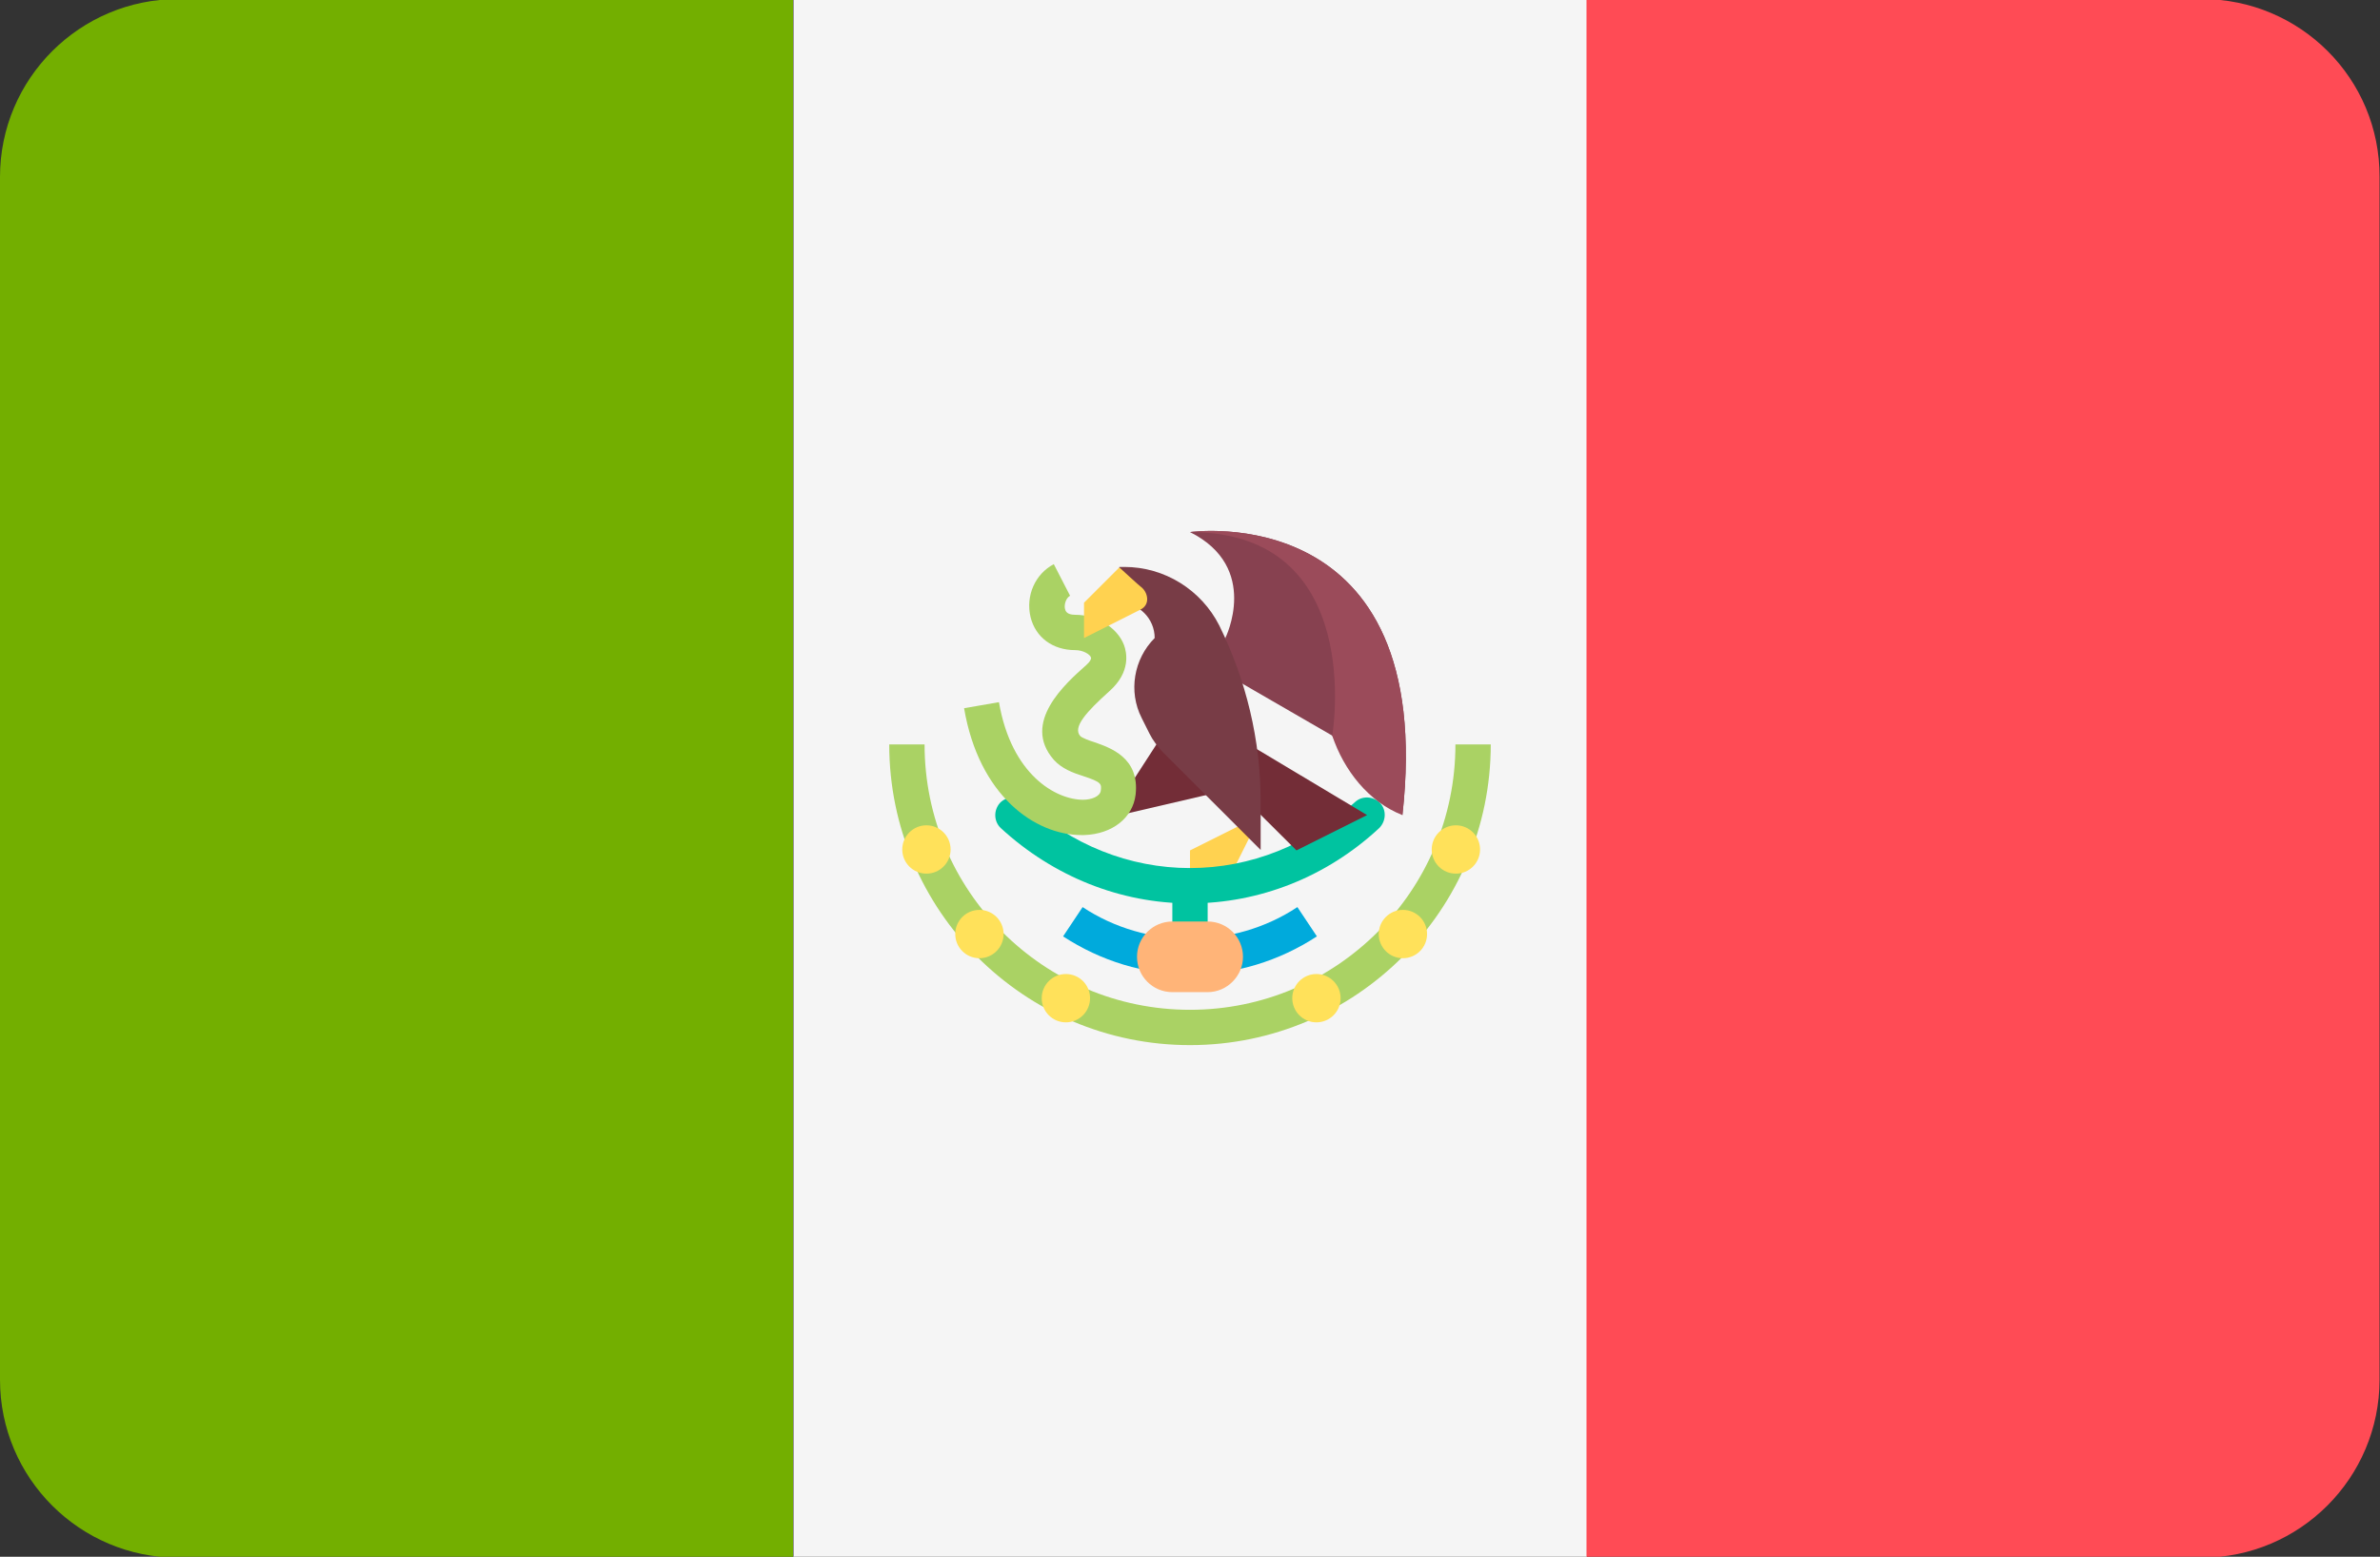
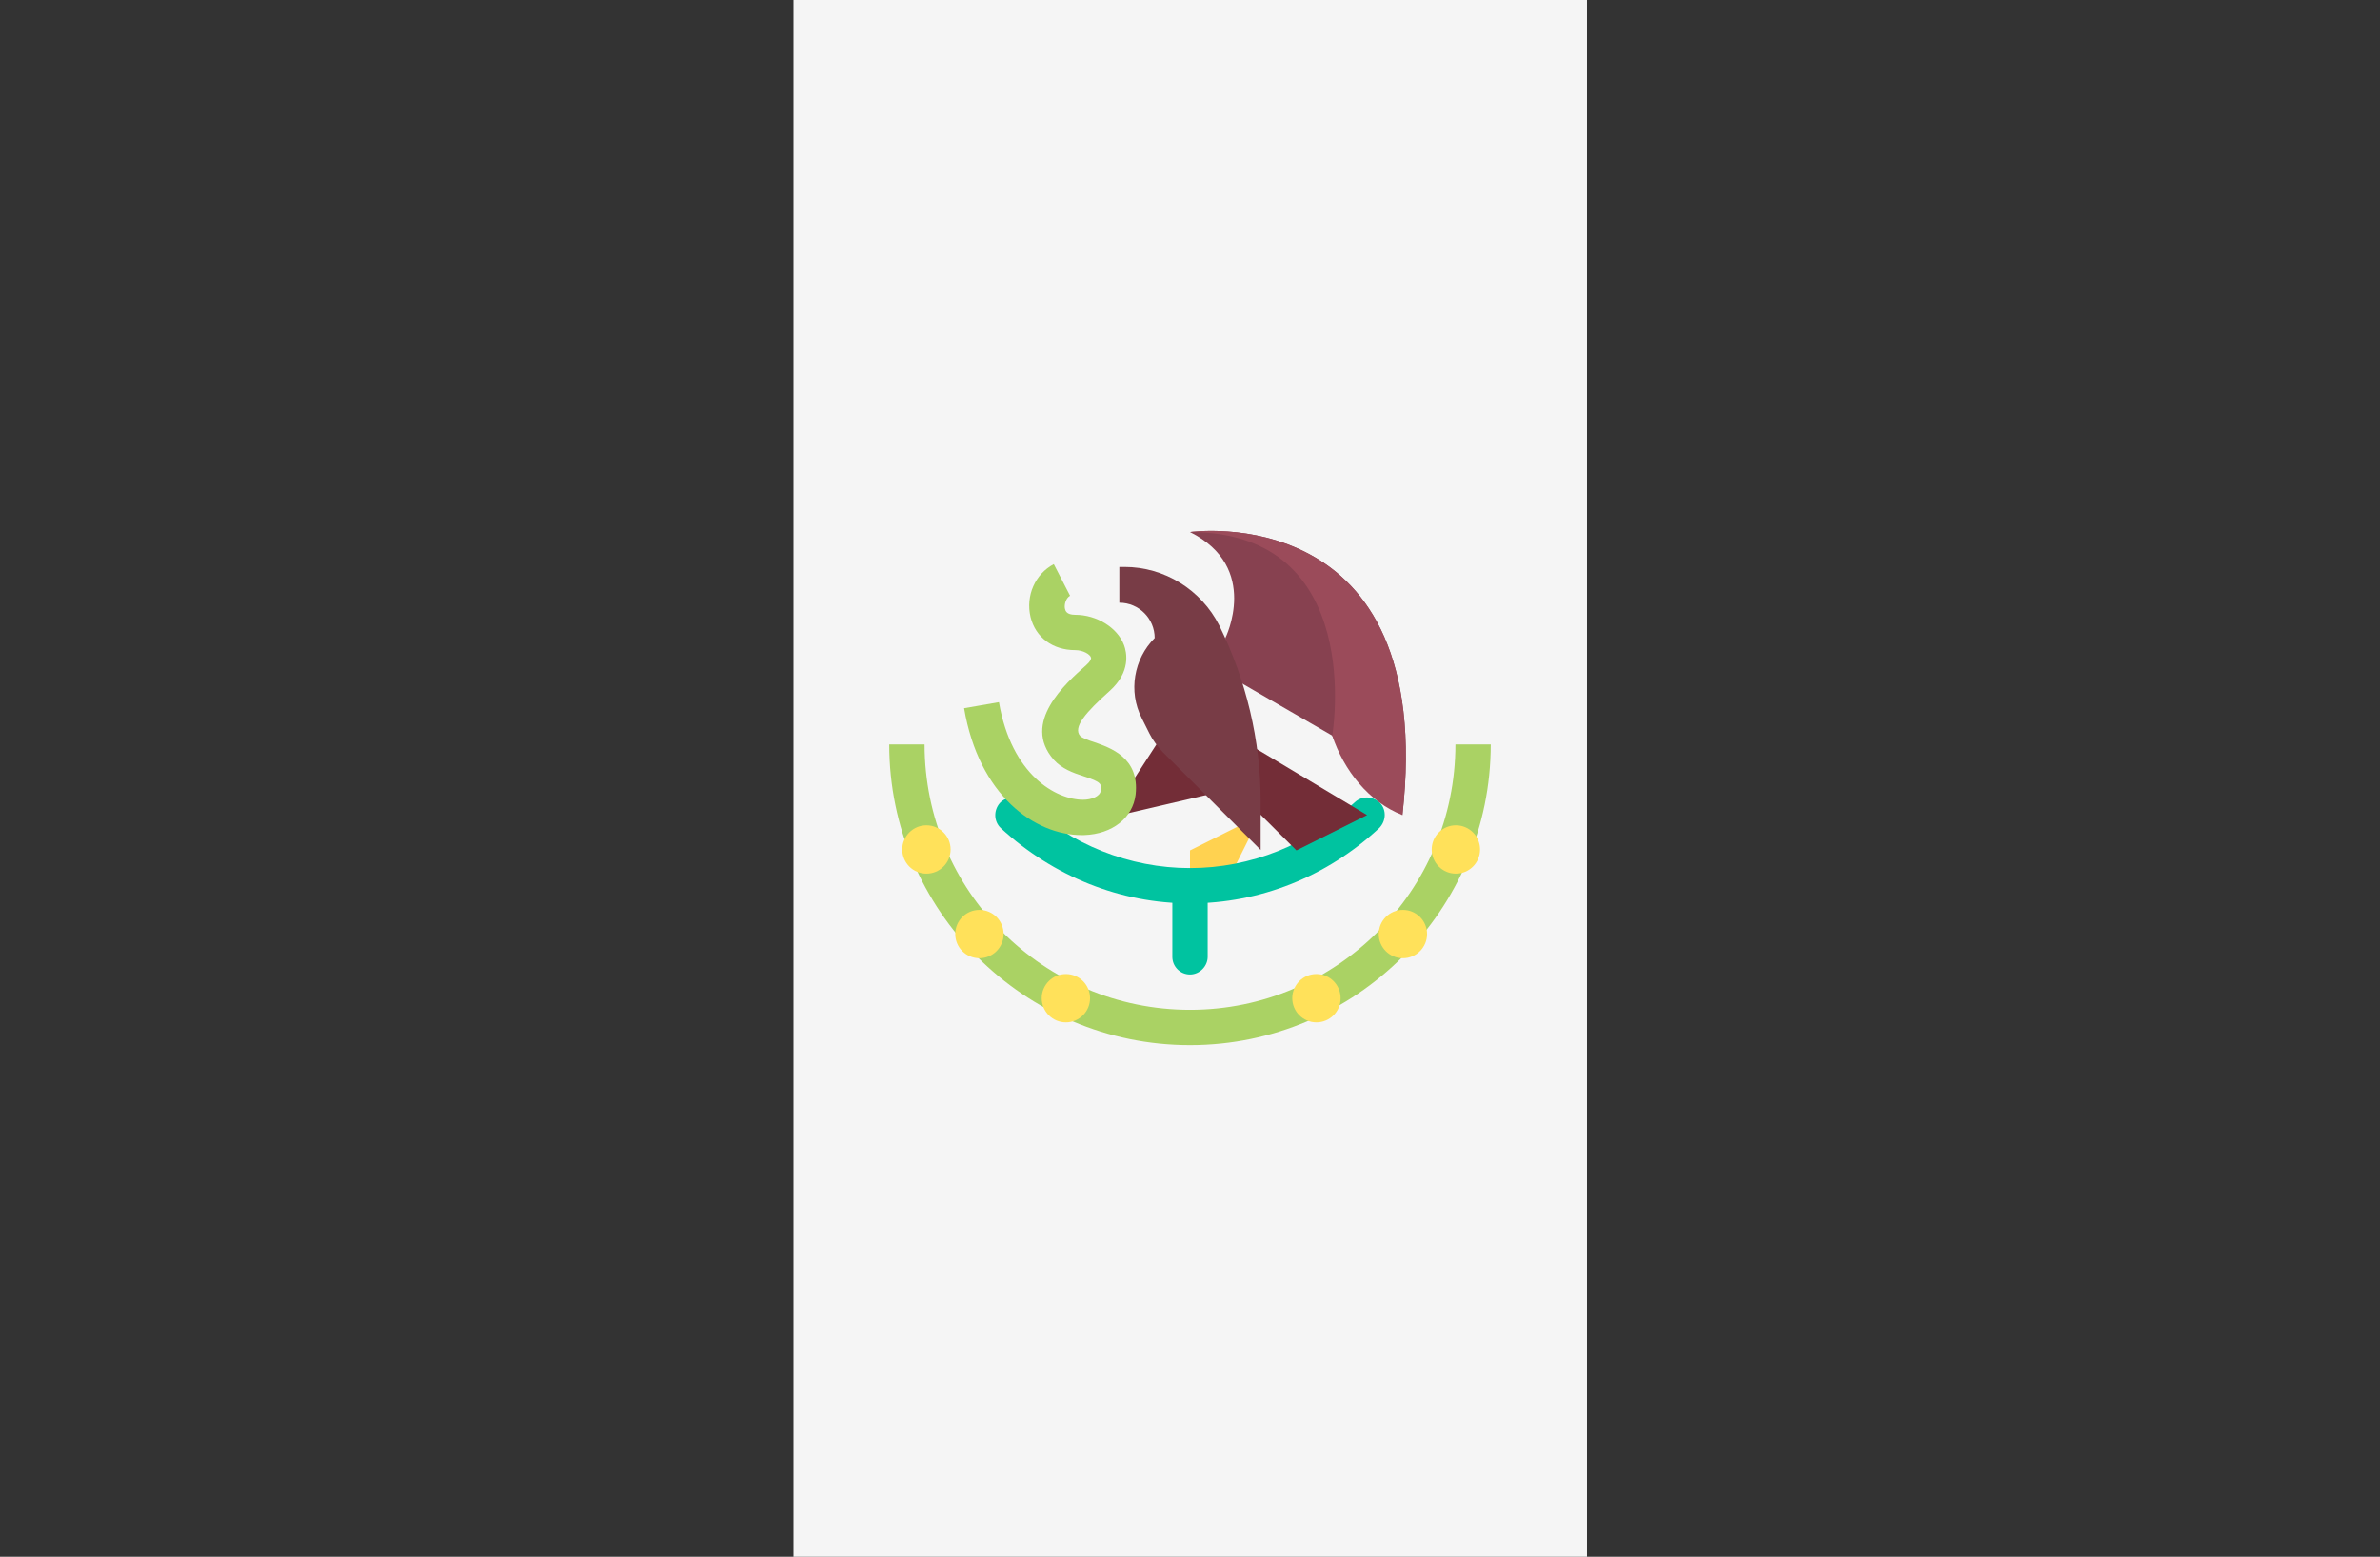
<svg xmlns="http://www.w3.org/2000/svg" version="1.1" id="Layer_1" x="0px" y="0px" viewBox="0 0 512 335" style="enable-background:new 0 0 512 335;" xml:space="preserve">
  <rect x="0" y="0" width="512" height="335" fill="#333333" stroke="none" />
  <style type="text/css">
	.st0{fill:#73AF00;}
	.st1{fill:#F5F5F5;}
	.st2{fill:#FF4B55;}
	.st3{fill:#FFD250;}
	.st4{fill:#00C3A0;}
	.st5{fill:#00AADC;}
	.st6{fill:#732D37;}
	.st7{fill:#AAD264;}
	.st8{fill:#874150;}
	.st9{fill:#783C46;}
	.st10{fill:#FFE15A;}
	.st11{fill:#FFB478;}
	.st12{fill:#9B4B5A;}
</style>
-   <path class="st0" d="M38.3-0.2C17.2-0.2,0,16.9,0,38.1v258.8c0,21.2,17.2,38.3,38.3,38.3h132.3V-0.2H38.3z" />
  <rect x="170.7" y="-0.2" class="st1" width="170.7" height="335.5" />
-   <path class="st2" d="M473.7-0.2H341.3v335.4h132.3c21.2,0,38.3-17.2,38.3-38.3V38.1C512,16.9,494.8-0.2,473.7-0.2z" />
  <polygon class="st3" points="271.2,175.4 256,183 256,190.6 263.6,190.6 " />
  <g>
    <path class="st4" d="M256,209.7c-2.1,0-3.8-1.7-3.8-3.8v-15.2c0-2.1,1.7-3.8,3.8-3.8s3.8,1.7,3.8,3.8v15.2   C259.8,207.9,258.1,209.7,256,209.7z" />
    <path class="st4" d="M256,194.4c-15,0-29.4-5.8-40.7-16.2c-1.5-1.4-1.6-3.8-0.2-5.4c1.4-1.5,3.8-1.6,5.4-0.2   c9.9,9.2,22.5,14.2,35.5,14.2c13,0,25.6-5,35.5-14.2c1.5-1.4,3.9-1.3,5.4,0.2c1.4,1.5,1.3,3.9-0.2,5.4   C285.4,188.7,271,194.4,256,194.4z" />
  </g>
-   <path class="st5" d="M256,209.7c-9.8,0-19.2-2.9-27.3-8.2l4.2-6.3c13.7,9.1,32.5,9.1,46.2,0l4.2,6.3  C275.2,206.8,265.8,209.7,256,209.7z" />
  <polygon class="st6" points="250,158.3 241.6,171.3 240.1,175.6 262,170.5 " />
  <path class="st7" d="M232.7,179.7c-10.1,0-22.1-8.5-25.3-27.3l7.5-1.3c2.7,15.7,12.3,21,18.1,21c1.8,0,3.6-0.7,3.8-1.9  c0.2-1.5,0.2-1.9-3.8-3.2c-2.2-0.7-4.6-1.6-6.3-3.5c-7-8,2.5-16.4,7-20.4c0.8-0.7,1.1-1.3,1-1.6c-0.2-0.7-1.7-1.6-3.4-1.6  c-4.8,0-8.5-2.7-9.6-7.1c-1.1-4.6,1-9.3,5-11.4l3.5,6.8c-0.9,0.5-1.3,1.9-1.1,2.8c0.1,0.4,0.3,1.3,2.2,1.3c4.7,0,9.1,2.8,10.5,6.5  c0.6,1.6,1.5,5.8-3.1,9.9c-5,4.5-8,7.8-6.3,9.7c0.4,0.4,2,1,3,1.3c3.4,1.2,9.8,3.3,8.9,11.3c-0.6,5-5,8.5-11.1,8.7  C233,179.7,232.9,179.7,232.7,179.7z" />
  <path class="st8" d="M263.6,137.3c0,0,7.6-15.2-7.6-22.8c0,0,53.3-7.6,45.7,60.9l0,0c-5-4-12.4-11.3-15.1-17.1l-23-13.3V137.3  L263.6,137.3z" />
  <path class="st6" d="M256,152.6l38.1,22.8c0,0,0,0-15.2,7.6L256,160.2V152.6z" />
  <path class="st9" d="M240.8,129.7L240.8,129.7c4.2,0,7.6,3.4,7.6,7.6l0,0c-4.5,4.5-5.7,11.5-2.8,17.2l1.7,3.4  c0.7,1.4,1.7,2.7,2.8,3.9l21.1,21.1v-10.5c0-13.1-3.1-26-8.9-37.8l0,0c-3.9-7.7-11.8-12.6-20.4-12.6h-1.1L240.8,129.7L240.8,129.7z" />
-   <path class="st3" d="M240.8,122.1l-7.6,7.6v7.6c0,0,9.1-4.6,12.1-6.1c2.1-1,1.7-3.4,0.5-4.6C244.8,125.8,240.8,122.1,240.8,122.1z" />
  <path class="st7" d="M256,224.9c-35.7,0-64.7-29-64.7-64.7h7.6c0,31.5,25.6,57.1,57.1,57.1s57.1-25.6,57.1-57.1h7.6  C320.7,195.8,291.7,224.9,256,224.9z" />
  <g>
    <circle class="st10" cx="199.3" cy="182.8" r="5.2" />
    <circle class="st10" cx="210.7" cy="201" r="5.2" />
    <circle class="st10" cx="229.3" cy="214.8" r="5.2" />
    <circle class="st10" cx="313.2" cy="182.8" r="5.2" />
    <circle class="st10" cx="301.8" cy="201" r="5.2" />
    <circle class="st10" cx="283.2" cy="214.8" r="5.2" />
  </g>
-   <path class="st11" d="M259.8,213.5h-7.6c-4.2,0-7.6-3.4-7.6-7.6l0,0c0-4.2,3.4-7.6,7.6-7.6h7.6c4.2,0,7.6,3.4,7.6,7.6l0,0  C267.4,210,264,213.5,259.8,213.5z" />
  <path class="st12" d="M286.6,158.3c2.5,7.5,7.9,14.3,15.1,17.1l0,0c7.6-68.5-45.7-60.9-45.7-60.9  C294.1,114.5,286.6,158.3,286.6,158.3z" />
</svg>